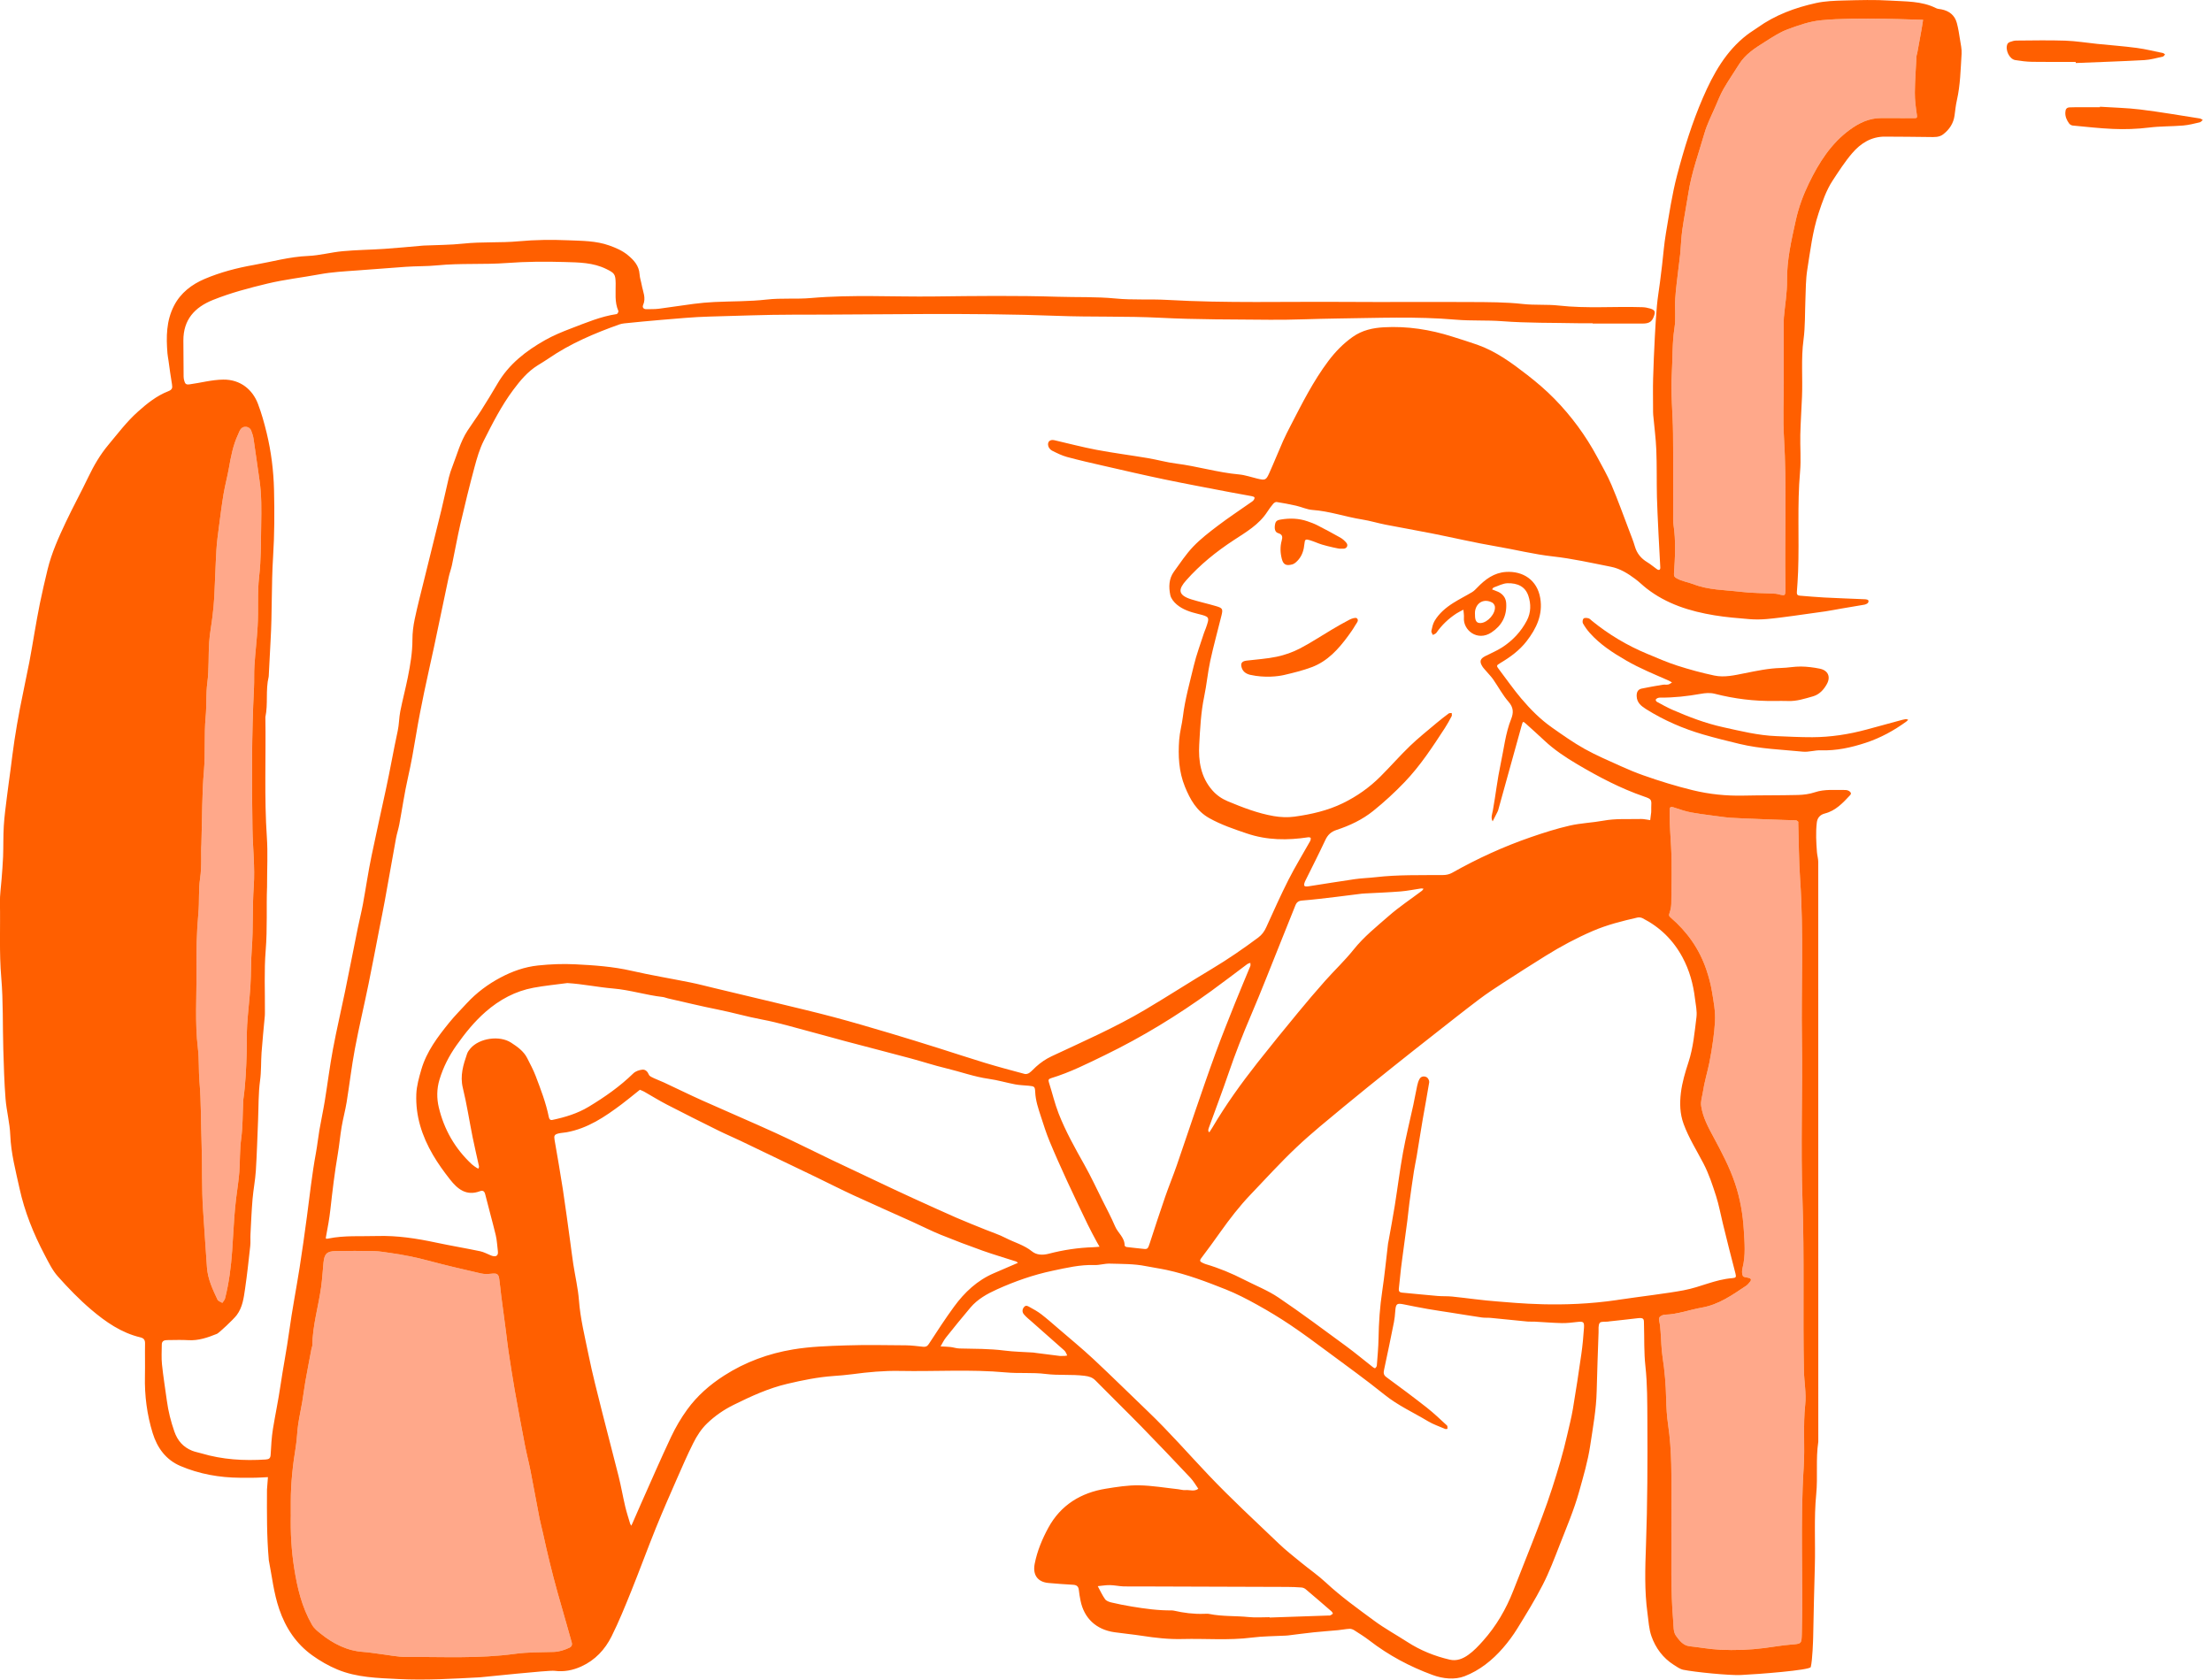
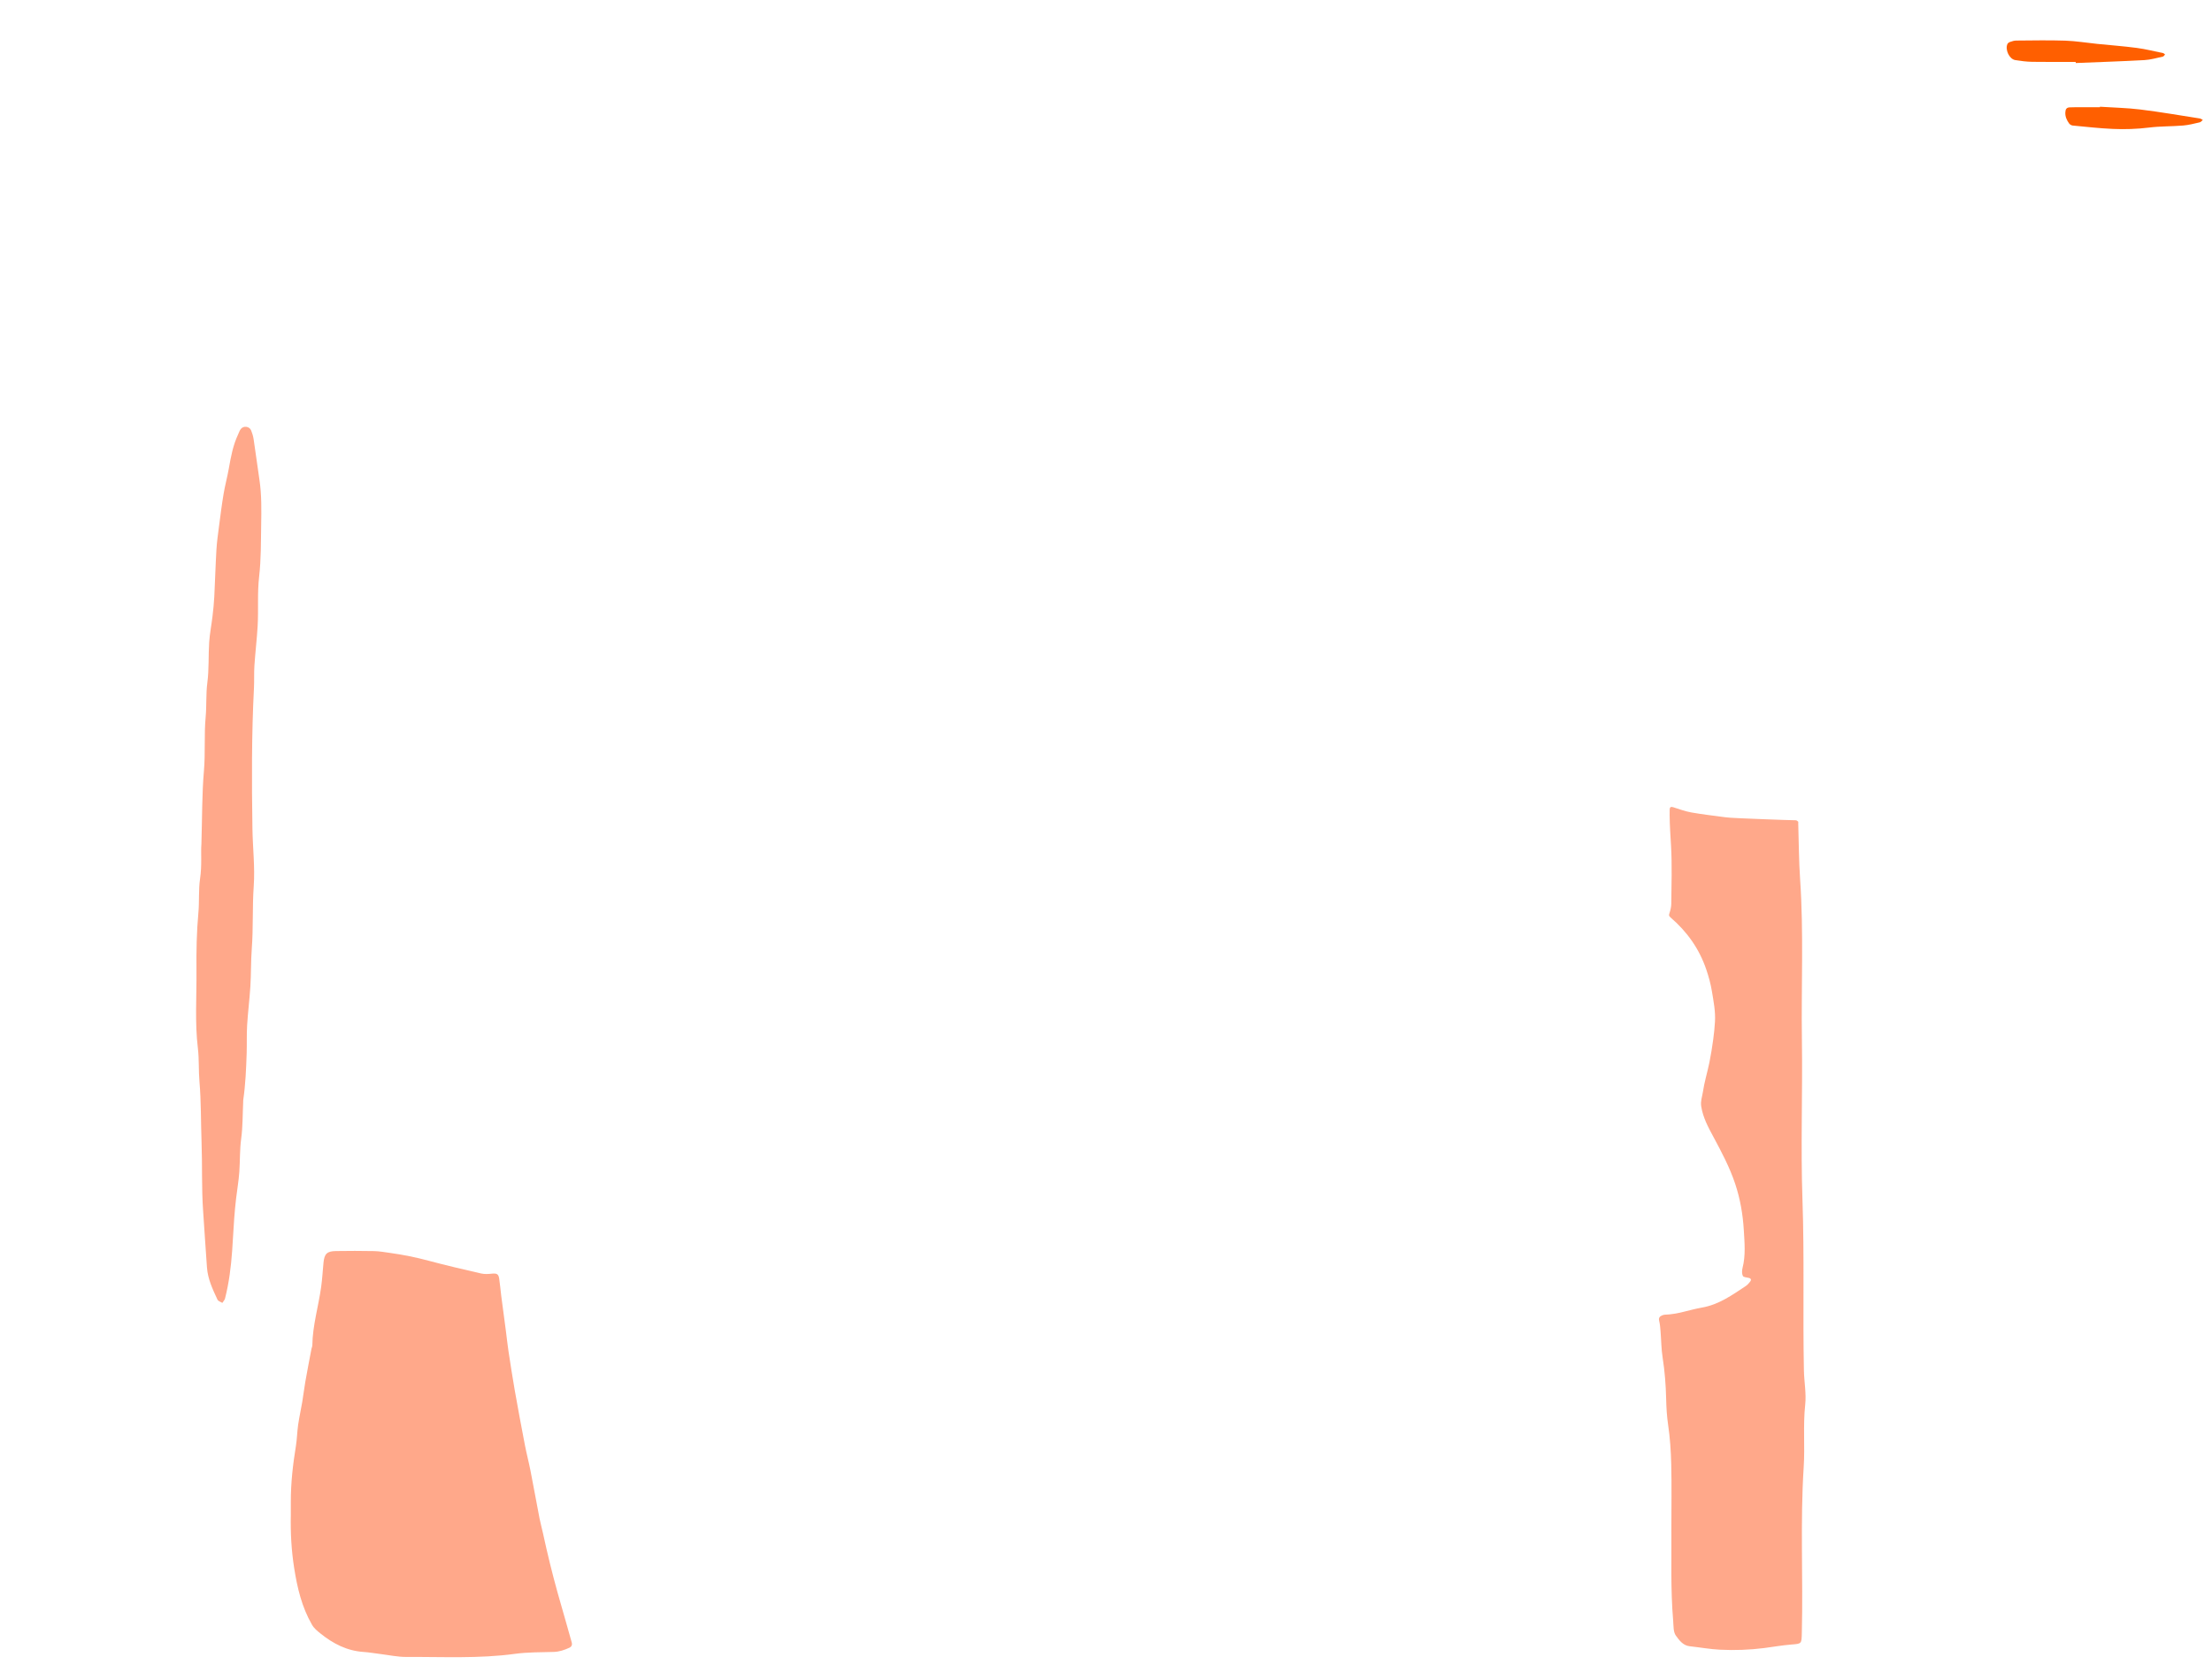
<svg xmlns="http://www.w3.org/2000/svg" height="180" viewBox="0 0 237 180" width="237">
  <g fill="none" fill-rule="evenodd">
    <g fill="#ffa88a">
      <path d="m21.578 90.457c-.074.851.072 2.269-.141 3.69-.18 1.201-.067 2.437-.181 3.664-.19 2.053-.225 4.127-.206 6.191.026 2.777-.182 5.558.152 8.334.142 1.178.065 2.375.169 3.569.186 2.151.144 4.322.224 6.483.091 2.452-.006 4.904.167 7.362.142 2.019.263 4.043.412 6.064.093 1.26.615 2.352 1.13 3.456.075.161.342.232.519.344.098-.157.244-.302.288-.472.429-1.683.642-3.398.764-5.127.082-1.156.137-2.314.22-3.47.051-.704.12-1.407.2-2.109.11-.954.281-1.904.347-2.86.083-1.188.039-2.378.2-3.57.172-1.272.149-2.57.212-3.856.005-.097-.003-.196.011-.291.239-1.658.31-3.33.364-5.001.032-1.004-.011-2.01.05-3.012.084-1.377.259-2.749.346-4.126.086-1.351.049-2.702.152-4.059.168-2.218.052-4.453.208-6.683.144-2.06-.107-4.132-.138-6.196-.075-5.012-.095-10.028.163-15.039.042-.808-.004-1.621.05-2.429.094-1.409.263-2.813.345-4.222.102-1.771-.046-3.543.161-5.323.211-1.82.185-3.67.217-5.508.028-1.612.054-3.227-.183-4.832-.216-1.459-.408-2.921-.628-4.38-.048-.314-.144-.627-.262-.923-.176-.441-.807-.535-1.104-.162-.137.172-.206.4-.301.604-.539 1.148-.766 2.379-.984 3.616-.161.915-.409 1.814-.563 2.729-.196 1.169-.344 2.345-.497 3.521-.107.826-.225 1.653-.273 2.484-.098 1.673-.142 3.35-.228 5.025-.036.705-.11 1.409-.193 2.11-.108.922-.292 1.838-.354 2.762-.097 1.446-.008 2.896-.199 4.348-.159 1.207-.066 2.438-.179 3.665-.178 1.924-.019 3.865-.187 5.805-.21 2.408-.179 4.838-.269 7.822" />
      <path d="m179.077 164.2c.025 2.764-.094 6.128.192 9.483.046.542.003 1.194.289 1.585.347.476.75 1.061 1.478 1.14 1.084.117 2.163.317 3.25.371 1.58.079 3.165.022 4.738-.178.955-.121 1.904-.295 2.862-.372 1.16-.092 1.138-.059 1.168-1.256.145-5.92-.182-11.844.2-17.763.144-2.222-.082-4.453.161-6.685.131-1.202-.113-2.441-.138-3.665-.126-6.083.059-12.165-.154-18.251-.2-5.728.021-11.469-.061-17.203-.081-5.725.201-11.455-.192-17.178-.137-1.994-.138-3.998-.201-5.998-.002-.065.021-.156-.013-.189-.069-.067-.169-.144-.255-.143-.582.005-6.609-.229-6.992-.271-.192-.021-.386-.029-.578-.055-1.207-.164-2.42-.299-3.619-.512-.661-.117-1.301-.358-1.945-.561-.259-.081-.364 0-.373.251-.006.194-.005.389-.004.583.006 1.128.092 2.252.154 3.377.113 2.035.041 4.08.023 6.122-.003.345-.087.7-.197 1.029-.072.216-.07.29.122.456 1.769 1.522 3.076 3.356 3.83 5.59.259.767.466 1.52.598 2.322.179 1.081.392 2.149.328 3.248-.038.64-.101 1.28-.189 1.915-.115.824-.241 1.648-.409 2.463-.22 1.066-.545 2.115-.703 3.189-.072.488-.261.953-.175 1.505.19 1.22.761 2.26 1.324 3.305.867 1.613 1.717 3.216 2.306 4.969.55 1.638.834 3.309.935 4.999.08 1.341.21 2.711-.137 4.055-.07.272-.08.62.037.855.073.147.438.148.671.217.209.062.241.212.125.364-.136.179-.288.364-.472.486-1.47.975-2.892 2.004-4.717 2.321-1.323.231-2.6.726-3.966.761-.094.003-.192.032-.28.069-.262.109-.413.257-.33.593.092.369.118.757.149 1.138.076.93.076 1.87.221 2.788.23 1.467.343 2.935.378 4.416.022.93.073 1.867.21 2.786.208 1.403.298 2.814.334 4.223.057 2.234.015 4.471.015 7.303" />
-       <path d="m191.12 40.898h-.008c0-2.041-.001-4.082.001-6.123 0-.259-.005-.519.018-.777.115-1.31.351-2.62.336-3.929-.025-2.216.471-4.342.94-6.47.302-1.371.79-2.701 1.413-3.981 1.072-2.201 2.355-4.236 4.357-5.705.993-.728 2.094-1.272 3.392-1.261 1.018.009 3.381.001 3.543.005.228.005.316-.024.272-.322-.118-.793-.229-1.597-.223-2.395.01-1.319.112-2.638.181-3.956.005-.094.056-.184.073-.279.162-.881.323-1.761.48-2.643.056-.312.1-.626.149-.938-.305.019-7.106-.336-10.925.047-1.282.128-2.447.55-3.612.982-.863.32-1.652.856-2.439 1.352-1.036.652-2.075 1.31-2.745 2.392-.542.875-1.134 1.72-1.646 2.612-.349.608-.608 1.268-.886 1.915-.405.941-.885 1.864-1.167 2.842-.611 2.126-1.382 4.211-1.724 6.412-.206 1.328-.468 2.648-.657 3.979-.117.826-.134 1.665-.213 2.496-.054.575-.144 1.145-.208 1.719-.118 1.05-.268 2.098-.332 3.152-.064 1.033.081 2.091-.078 3.104-.258 1.632-.189 3.276-.289 4.908-.128 2.118.108 4.254.132 6.384.031 2.883.008 5.766.012 8.649.001.389-.018.783.039 1.164.261 1.737.169 3.478.051 5.216-.021.298.059.39.268.512.564.332 1.217.408 1.81.639 1.623.634 3.342.611 5.025.813 1.244.15 2.508.138 3.763.208.189.011.375.077.563.117.44.092.487.057.509-.417.011-.226.006-.453.002-.68-.088-5.272.159-10.546-.158-15.819-.118-1.969-.019-3.951-.019-5.927" />
      <path d="m31.16 162.279c-.045 1.936.059 3.859.363 5.778.334 2.109.814 4.147 1.895 6.029.248.431.583.683.912.95 1.351 1.094 2.853 1.869 4.637 1.985.576.037 1.146.142 1.72.211.954.115 1.91.328 2.864.323 3.876-.022 7.758.196 11.625-.333 1.368-.187 2.766-.163 4.152-.205.6-.018 1.138-.204 1.669-.446.24-.109.331-.309.263-.558-.177-.651-.363-1.299-.548-1.947-.325-1.142-.66-2.281-.977-3.425-.584-2.101-1.099-4.22-1.56-6.352-.115-.533-.266-1.059-.37-1.593-.329-1.699-.633-3.402-.967-5.101-.179-.912-.418-1.812-.594-2.724-.377-1.952-.743-3.906-1.088-5.865-.25-1.419-.466-2.845-.683-4.269-.106-.697-.177-1.4-.268-2.099-.167-1.271-.341-2.54-.505-3.811-.078-.605-.123-1.215-.216-1.817-.077-.501-.262-.579-.796-.525-.375.038-.773.063-1.135-.021-1.877-.43-3.755-.865-5.615-1.364-1.368-.367-2.747-.646-4.147-.84-.572-.079-1.146-.184-1.721-.196-1.362-.028-2.725-.025-4.087-.004-.952.015-1.229.298-1.322 1.247-.084.864-.131 1.732-.25 2.591-.289 2.093-.918 4.134-.947 6.268-.002.124-.068.247-.092.373-.221 1.165-.448 2.328-.653 3.495-.128.725-.211 1.458-.333 2.185-.138.82-.323 1.633-.442 2.456-.11.763-.119 1.541-.243 2.301-.321 1.969-.545 3.945-.542 5.943.001.454 0 .908 0 1.361" />
    </g>
    <g fill="#ff5f00">
-       <path d="m158.036 65.9c-.005.639.182.895.624.863.747-.056 1.588-1.011 1.509-1.752-.017-.156-.145-.361-.281-.435-.864-.467-1.71-.03-1.849.936-.018.126-.003.258-.003.387zm-22.011 107.395c.001.013.001.025.002.037 2.097-.072 4.194-.143 6.291-.215.065-.002.139.017.192-.008.106-.049.217-.107.289-.192.022-.026-.057-.175-.122-.232-.923-.802-1.849-1.602-2.784-2.39-.117-.099-.29-.17-.442-.183-.505-.039-1.013-.059-1.521-.061-5.278-.02-10.557-.036-15.835-.052-.583-.002-1.167.019-1.748-.006-.479-.021-.956-.129-1.434-.136-.431-.007-.864.071-1.296.112.255.469.475.964.783 1.396.132.186.433.294.678.352.717.168 1.441.314 2.167.433 1.427.235 2.859.434 4.312.417.064-.001.13.006.193.021 1.066.247 2.144.383 3.242.346.194-.007.394-.023.582.015 1.393.282 2.815.187 4.219.331.737.076 1.489.014 2.234.014zm-6.461-51.948c.116-.18.224-.334.319-.496 1.443-2.453 3.102-4.759 4.859-6.992 1.417-1.801 2.869-3.576 4.326-5.345.943-1.146 1.905-2.277 2.89-3.387 1.01-1.138 2.126-2.187 3.073-3.372 1.103-1.382 2.47-2.469 3.779-3.615 1.113-.974 2.359-1.796 3.543-2.69.07-.053.113-.141.17-.213-.089-.012-.18-.045-.265-.032-.728.104-1.452.259-2.184.318-1.254.102-2.513.146-3.77.214-.129.007-.259.011-.387.026-.922.114-1.842.239-2.765.346-1.213.142-2.426.296-3.643.391-.391.03-.584.188-.714.513-.501 1.255-1.003 2.51-1.509 3.763-1.085 2.691-2.13 5.398-3.271 8.065-.862 2.015-1.66 4.048-2.369 6.121-.678 1.981-1.421 3.939-2.133 5.909-.032.089-.055.186-.057.28-.001.048.052.097.109.196zm-6.901 12.493c.294.003.348-.07.537-.654.534-1.651 1.075-3.3 1.641-4.939.388-1.125.844-2.226 1.235-3.35.656-1.884 1.277-3.781 1.927-5.667.734-2.132 1.46-4.267 2.237-6.383.665-1.812 1.384-3.603 2.1-5.395.526-1.317 1.088-2.62 1.624-3.933.04-.098.003-.228.002-.342-.113.046-.242.069-.337.14-1.293.961-2.567 1.946-3.872 2.89-3.591 2.6-7.365 4.909-11.352 6.847-1.88.914-3.756 1.863-5.769 2.474-.298.091-.339.192-.247.476.354 1.1.614 2.236 1.033 3.31.751 1.925 1.766 3.726 2.776 5.527.692 1.235 1.29 2.522 1.923 3.79.461.923.951 1.834 1.352 2.782.299.706 1.031 1.192 1.023 2.049-.001.056.127.154.203.164.573.073 1.148.129 1.962.216zm-101.085-43.383c-.075.851.071 2.269-.141 3.69-.18 1.201-.067 2.437-.18 3.664-.19 2.053-.226 4.127-.206 6.191.026 2.777-.182 5.558.152 8.334.142 1.178.065 2.375.168 3.569.186 2.151.144 4.322.224 6.483.091 2.452-.005 4.904.167 7.362.141 2.019.263 4.043.411 6.064.093 1.26.615 2.352 1.131 3.456.075.16.341.232.519.344.098-.157.244-.301.288-.472.428-1.683.641-3.398.764-5.127.082-1.156.137-2.314.22-3.47.05-.704.12-1.407.2-2.109.109-.954.28-1.904.347-2.86.083-1.188.039-2.378.2-3.57.172-1.272.149-2.57.212-3.856.005-.097-.003-.196.011-.291.239-1.658.31-3.329.364-5.001.032-1.004-.01-2.011.05-3.012.084-1.377.26-2.749.347-4.126.085-1.351.049-2.702.152-4.059.168-2.218.051-4.453.208-6.683.144-2.06-.106-4.132-.137-6.196-.075-5.012-.095-10.028.162-15.039.042-.808-.004-1.621.05-2.429.093-1.409.263-2.813.344-4.222.103-1.771-.046-3.543.161-5.323.211-1.82.184-3.67.216-5.507.028-1.612.055-3.227-.183-4.832-.216-1.459-.408-2.921-.628-4.38-.047-.314-.144-.627-.262-.923-.176-.441-.807-.535-1.104-.162-.137.172-.206.4-.302.604-.539 1.148-.765 2.379-.983 3.616-.161.915-.409 1.814-.563 2.729-.196 1.169-.344 2.346-.497 3.521-.107.826-.225 1.653-.273 2.484-.098 1.674-.141 3.35-.228 5.025-.036.705-.11 1.409-.193 2.11-.109.922-.292 1.838-.354 2.762-.097 1.446-.008 2.896-.199 4.348-.158 1.207-.065 2.438-.179 3.665-.178 1.924-.018 3.865-.187 5.805-.21 2.408-.179 4.838-.269 7.822zm39.205 14.886c-1.208.163-2.426.278-3.623.501-1.947.363-3.642 1.281-5.125 2.575-1.198 1.046-2.187 2.269-3.109 3.571-.816 1.152-1.434 2.365-1.839 3.703-.298.984-.302 2.008-.073 2.971.563 2.372 1.741 4.426 3.54 6.099.163.152.36.269.546.396.049.033.116.041.174.061.016-.087.061-.18.044-.26-.223-1.033-.471-2.062-.68-3.098-.354-1.76-.621-3.54-1.047-5.282-.322-1.313.046-2.479.455-3.665.071-.206.214-.398.358-.566.95-1.105 3.107-1.431 4.356-.621.674.437 1.347.908 1.727 1.659.317.629.655 1.254.905 1.91.547 1.442 1.105 2.884 1.41 4.406.046.23.152.355.391.304 1.359-.289 2.68-.686 3.881-1.41 1.714-1.033 3.344-2.173 4.784-3.578.233-.227.625-.36.959-.397.327-.036.567.197.71.546.069.168.336.273.532.367.349.168.717.294 1.069.458 1.373.641 2.732 1.312 4.115 1.932 2.62 1.175 5.266 2.297 7.878 3.491 2.021.924 4.005 1.93 6.011 2.888 2.185 1.043 4.376 2.073 6.566 3.106.699.33 1.4.656 2.104.975 1.553.705 3.102 1.417 4.664 2.101 1.031.451 2.08.858 3.122 1.282.716.292 1.461.529 2.145.883.939.488 1.98.75 2.837 1.444.47.381 1.103.434 1.808.249 1.55-.406 3.146-.643 4.758-.695.224-.007.447-.034.671-.053-.103-.18-.211-.356-.307-.539-.317-.6-.647-1.194-.941-1.805-.757-1.57-1.511-3.141-2.24-4.724-.645-1.402-1.277-2.811-1.867-4.236-.356-.859-.636-1.751-.924-2.637-.277-.855-.572-1.706-.613-2.623-.027-.602-.078-.624-.701-.687-.48-.049-.967-.055-1.439-.144-.945-.179-1.874-.459-2.824-.592-1.57-.22-3.053-.768-4.583-1.133-1.28-.305-2.533-.722-3.805-1.062-2.328-.624-4.663-1.223-6.992-1.841-1.213-.322-2.418-.671-3.632-.989-1.77-.464-3.527-1.004-5.322-1.339-1.583-.295-3.124-.749-4.699-1.062-1.792-.357-3.568-.793-5.351-1.197-.187-.042-.368-.128-.557-.149-1.789-.199-3.51-.759-5.319-.911-1.628-.137-3.24-.481-4.902-.583zm130.337-64.444h-.008c0-2.041-.001-4.082.001-6.123 0-.259-.005-.519.018-.777.115-1.31.351-2.62.336-3.928-.025-2.216.471-4.342.94-6.47.303-1.372.79-2.701 1.413-3.981 1.072-2.202 2.355-4.236 4.357-5.705.993-.729 2.094-1.272 3.392-1.262 1.018.009 3.381.002 3.543.005.228.005.316-.025.272-.322-.118-.793-.229-1.597-.223-2.396.01-1.319.113-2.637.181-3.955.005-.094.056-.185.073-.279.162-.881.323-1.761.48-2.643.056-.312.1-.626.149-.939-.305.02-7.106-.336-10.925.047-1.282.128-2.447.551-3.613.983-.862.32-1.652.856-2.439 1.352-1.036.651-2.075 1.31-2.745 2.391-.542.875-1.134 1.72-1.646 2.612-.349.608-.608 1.269-.886 1.915-.405.941-.885 1.864-1.167 2.842-.611 2.126-1.382 4.212-1.724 6.412-.206 1.328-.468 2.649-.657 3.979-.117.826-.134 1.665-.213 2.496-.055.574-.144 1.145-.208 1.718-.118 1.05-.268 2.098-.332 3.152-.064 1.033.081 2.091-.078 3.104-.258 1.632-.19 3.276-.289 4.908-.128 2.117.108 4.254.132 6.384.031 2.882.008 5.766.012 8.649.001.389-.018.783.039 1.164.261 1.738.169 3.479.051 5.216-.021.299.059.39.268.512.564.333 1.217.408 1.81.639 1.623.634 3.342.611 5.025.813 1.244.15 2.508.138 3.763.208.189.011.375.078.563.117.44.093.487.057.509-.416.011-.227.006-.454.002-.68-.088-5.272.159-10.546-.158-15.819-.118-1.969-.019-3.951-.019-5.927zm-122.559 75.878c-.101.081-.2.162-.301.241-.555.441-1.1.894-1.667 1.319-1.787 1.341-3.627 2.585-5.889 2.995-.284.051-.579.057-.859.125-.443.107-.504.245-.427.691.303 1.768.619 3.535.89 5.308.286 1.869.529 3.745.79 5.619.11.795.204 1.592.326 2.385.2 1.298.509 2.587.608 3.892.15 1.965.628 3.863 1.015 5.778.427 2.106.971 4.189 1.492 6.274.568 2.274 1.18 4.536 1.746 6.811.263 1.058.448 2.135.698 3.197.146.624.347 1.234.528 1.849.024.082.083.153.125.23.042-.085.086-.168.124-.255.31-.707.614-1.418.929-2.123 1.066-2.387 2.102-4.788 3.218-7.151.48-1.016 1.059-2.004 1.719-2.914 1.069-1.473 2.413-2.654 3.966-3.649 2.272-1.456 4.745-2.356 7.362-2.794 1.869-.313 3.788-.373 5.689-.435 2.139-.07 4.281-.027 6.422-.009.609.006 1.219.09 1.827.153.283.03.454-.033.628-.301.88-1.351 1.757-2.705 2.709-4.006 1.119-1.53 2.478-2.807 4.255-3.57.801-.344 1.601-.691 2.402-1.036.058-.025.118-.047.177-.07-.064-.052-.12-.128-.193-.152-1.193-.387-2.399-.736-3.58-1.156-1.515-.539-3.02-1.11-4.51-1.715-1.012-.412-1.988-.913-2.984-1.363-2.114-.956-4.24-1.888-6.346-2.86-1.376-.635-2.725-1.327-4.09-1.985-2.672-1.288-5.346-2.574-8.022-3.854-.784-.375-1.587-.712-2.366-1.098-1.848-.916-3.694-1.838-5.525-2.786-.828-.427-1.62-.923-2.431-1.383-.137-.077-.289-.129-.453-.201zm-37.401 45.503c-.045 1.936.059 3.859.363 5.778.334 2.109.814 4.147 1.895 6.029.248.431.583.683.913.95 1.35 1.094 2.853 1.869 4.636 1.984.576.037 1.147.142 1.72.211.955.115 1.91.328 2.864.323 3.876-.022 7.758.196 11.625-.333 1.368-.188 2.766-.164 4.152-.205.6-.018 1.138-.204 1.669-.446.24-.109.331-.309.263-.558-.176-.651-.363-1.299-.548-1.947-.325-1.142-.66-2.281-.977-3.425-.584-2.101-1.099-4.22-1.56-6.352-.115-.533-.267-1.059-.37-1.593-.329-1.699-.634-3.402-.967-5.101-.179-.912-.418-1.812-.594-2.724-.377-1.952-.743-3.907-1.088-5.865-.25-1.419-.466-2.845-.683-4.269-.106-.697-.176-1.4-.268-2.099-.167-1.271-.341-2.54-.505-3.811-.078-.605-.123-1.215-.216-1.817-.077-.501-.262-.579-.796-.525-.375.038-.773.062-1.135-.021-1.877-.431-3.755-.865-5.615-1.364-1.368-.367-2.747-.646-4.147-.84-.572-.079-1.147-.184-1.722-.196-1.362-.029-2.725-.025-4.087-.004-.952.015-1.229.298-1.322 1.247-.085.864-.131 1.732-.25 2.591-.289 2.093-.918 4.134-.947 6.268-.002.124-.068.247-.092.373-.22 1.165-.447 2.328-.653 3.495-.128.725-.211 1.458-.334 2.185-.138.82-.323 1.633-.442 2.456-.11.763-.119 1.541-.243 2.301-.321 1.969-.545 3.945-.542 5.943.001.454 0 .908 0 1.361zm147.917 1.921c.025 2.764-.094 6.128.192 9.483.046.541.003 1.193.289 1.585.347.476.75 1.061 1.478 1.14 1.084.118 2.163.317 3.25.371 1.58.079 3.165.022 4.738-.178.955-.121 1.904-.295 2.862-.371 1.16-.093 1.138-.059 1.168-1.257.145-5.92-.182-11.844.2-17.762.144-2.222-.082-4.453.161-6.685.131-1.202-.113-2.442-.138-3.666-.126-6.083.059-12.165-.154-18.251-.2-5.728.021-11.469-.061-17.203-.081-5.726.201-11.455-.192-17.178-.137-1.995-.138-3.998-.201-5.998-.002-.065.021-.156-.013-.189-.069-.066-.169-.144-.255-.143-.582.005-6.609-.229-6.992-.271-.192-.021-.386-.029-.578-.055-1.207-.164-2.42-.3-3.619-.512-.661-.117-1.301-.358-1.945-.561-.259-.082-.364 0-.373.25-.006.194-.005.389-.004.583.006 1.128.092 2.252.154 3.377.113 2.035.041 4.081.023 6.122-.003.344-.087.7-.197 1.028-.072.216-.07.29.122.456 1.769 1.522 3.076 3.356 3.83 5.59.259.767.466 1.52.598 2.322.179 1.081.392 2.149.328 3.248-.038.64-.101 1.28-.189 1.915-.115.824-.241 1.648-.409 2.463-.22 1.067-.545 2.115-.703 3.19-.072.488-.26.953-.175 1.505.19 1.22.761 2.259 1.324 3.305.867 1.612 1.717 3.215 2.306 4.969.55 1.638.834 3.309.935 4.999.08 1.34.21 2.711-.137 4.055-.07.271-.08.62.037.855.073.147.438.147.671.217.209.062.241.212.126.364-.137.179-.288.363-.472.486-1.47.975-2.892 2.003-4.717 2.321-1.323.231-2.6.726-3.966.761-.094.002-.192.032-.28.068-.262.109-.413.257-.33.594.092.369.118.757.149 1.138.076.93.076 1.87.22 2.788.23 1.466.343 2.935.378 4.416.022.931.073 1.867.21 2.787.208 1.402.298 2.814.334 4.223.057 2.234.015 4.471.015 7.303zm-65.53-18.9c.257 0 .387.006.516-.002.094-.006.187-.028.28-.043-.048-.107-.088-.219-.146-.32-.047-.083-.103-.169-.174-.232-1.158-1.027-2.319-2.049-3.477-3.075-.29-.256-.601-.496-.845-.791-.196-.236-.195-.54.033-.794.215-.239.437-.059.615.037.424.227.847.467 1.227.76.614.474 1.197.988 1.785 1.495 1.271 1.096 2.571 2.161 3.797 3.305 1.982 1.85 3.908 3.76 5.866 5.635 2.265 2.169 4.322 4.533 6.478 6.803 2.406 2.534 4.983 4.907 7.509 7.326.743.712 1.557 1.35 2.354 2.003.896.735 1.858 1.397 2.703 2.184 1.609 1.499 3.392 2.773 5.152 4.072 1.138.84 2.389 1.525 3.581 2.294 1.396.899 2.903 1.509 4.521 1.885.776.181 1.419-.109 1.982-.503.598-.418 1.113-.974 1.603-1.524 1.41-1.581 2.458-3.388 3.229-5.359.645-1.649 1.307-3.29 1.949-4.94.781-2.008 1.565-4.013 2.225-6.069.6-1.87 1.168-3.741 1.599-5.655.211-.938.457-1.871.616-2.819.33-1.961.627-3.929.908-5.897.132-.924.217-1.856.28-2.786.044-.648-.068-.707-.73-.633-.544.061-1.092.134-1.637.122-.968-.021-1.934-.104-2.901-.155-.259-.014-.52.013-.778-.011-1.312-.125-2.623-.265-3.935-.391-.322-.031-.651.001-.97-.046-1.109-.162-2.215-.347-3.322-.521-.825-.13-1.652-.246-2.475-.391-.851-.149-1.699-.317-2.546-.489-.766-.156-.868-.074-.929.747-.029.385-.062.774-.138 1.152-.34 1.697-.687 3.393-1.054 5.085-.074.34-.081.574.244.812 1.456 1.067 2.905 2.144 4.325 3.259.761.597 1.461 1.272 2.175 1.928.067.061.03.234.042.355-.083.004-.179.036-.248.006-.623-.268-1.277-.487-1.853-.834-1.547-.93-3.198-1.673-4.626-2.822-1.981-1.595-4.049-3.084-6.093-4.6-1.321-.98-2.642-1.963-4.006-2.88-1.149-.773-2.338-1.492-3.55-2.163-1.099-.609-2.223-1.195-3.389-1.657-2.061-.819-4.132-1.607-6.318-2.079-.743-.16-1.504-.264-2.245-.413-1.254-.253-2.569-.227-3.859-.265-.543-.016-1.091.171-1.633.152-1.536-.054-3.004.299-4.489.612-2.061.435-4.032 1.128-5.941 1.989-1.058.477-2.091 1.049-2.86 1.959-.892 1.055-1.763 2.128-2.624 3.21-.228.287-.385.631-.575.95.354.019.709.023 1.06.063.319.035.634.151.953.158 1.615.038 3.23.017 4.84.224 1.019.131 2.054.143 3.082.211.097.007.191.03.288.042.892.113 1.785.226 2.552.323zm59.752-6.003c2.613-.387 5.294-.693 7.086-1.032 1.891-.358 3.311-1.15 5.24-1.306.34-.028.424-.097.323-.471-.48-1.799-.918-3.61-1.366-5.418-.239-.966-.412-1.952-.715-2.897-.382-1.193-.771-2.379-1.359-3.509-.726-1.396-1.573-2.728-2.121-4.227-.409-1.118-.424-2.234-.291-3.339.134-1.107.462-2.203.811-3.269.516-1.575.655-3.21.857-4.832.081-.654-.083-1.342-.162-2.011-.185-1.545-.592-3.021-1.336-4.405-.995-1.85-2.422-3.24-4.284-4.191-.153-.078-.372-.106-.54-.068-1.63.372-3.254.776-4.793 1.441-1.752.757-3.433 1.655-5.052 2.665-1.506.939-3.004 1.892-4.493 2.859-.893.579-1.787 1.164-2.635 1.805-1.622 1.226-3.214 2.49-4.814 3.746-1.472 1.155-2.943 2.312-4.404 3.482-1.762 1.412-3.528 2.82-5.264 4.262-1.714 1.424-3.454 2.825-5.071 4.354-1.715 1.621-3.307 3.374-4.938 5.084-1.181 1.24-2.224 2.594-3.216 3.989-.673.947-1.352 1.89-2.058 2.814-.212.278-.107.381.13.492.117.055.235.112.358.149 1.426.421 2.793.988 4.114 1.667 1.23.632 2.541 1.144 3.679 1.913 2.456 1.66 4.833 3.438 7.225 5.193.987.724 1.926 1.512 2.891 2.267.071.056.214.133.242.108.083-.072.168-.188.175-.293.072-.963.166-1.926.182-2.891.029-1.709.144-3.406.4-5.099.254-1.682.414-3.377.618-5.065.015-.127.051-.252.073-.378.218-1.229.452-2.456.649-3.689.304-1.902.539-3.816.885-5.71.31-1.701.734-3.381 1.099-5.071.149-.691.267-1.387.418-2.077.054-.248.128-.505.253-.723.174-.305.508-.323.767-.183.149.08.294.37.268.538-.209 1.328-.468 2.648-.695 3.974-.227 1.326-.431 2.657-.652 3.984-.09.537-.213 1.069-.295 1.607-.169 1.109-.327 2.22-.477 3.332-.086.636-.139 1.276-.222 1.912-.182 1.398-.374 2.795-.561 4.192-.043.318-.088.636-.123.955-.081.734-.163 1.468-.233 2.203-.021.222.083.359.327.382 1.279.117 2.557.251 3.837.36.516.044 1.039.01 1.554.063 1.627.167 3.248.411 4.878.528 1.804.129 6.869.721 12.831-.162zm-144.69-44.165c-.078 1.958.048 4.346-.145 6.74-.174 2.158-.065 4.338-.081 6.509-.001.162.003.325-.011.486-.116 1.31-.256 2.619-.349 3.931-.07.994-.021 1.986-.158 2.988-.191 1.399-.154 2.83-.214 4.248-.076 1.805-.125 3.612-.239 5.416-.065 1.021-.268 2.032-.354 3.052-.105 1.252-.157 2.508-.222 3.762-.022.42.02.846-.026 1.263-.168 1.528-.33 3.059-.554 4.58-.144.98-.264 1.98-.896 2.821-.346.46-1.905 1.918-2.112 2.001-.99.398-1.983.749-3.084.679-.743-.047-1.491-.008-2.237-.008-.325.001-.591.089-.593.476-.005.712-.053 1.431.021 2.136.136 1.305.349 2.603.525 3.904.152 1.119.425 2.2.797 3.272.346.996.945 1.673 1.893 2.062.323.133.677.19 1.014.291 2.254.671 4.557.807 6.89.655.364-.024.501-.138.523-.512.054-.931.1-1.869.25-2.788.248-1.518.568-3.022.792-4.548.288-1.963.676-3.913.946-5.883.313-2.283.757-4.548 1.115-6.826.283-1.806.537-3.617.778-5.43.305-2.289.55-4.584.97-6.857.151-.819.235-1.65.376-2.471.18-1.043.407-2.077.577-3.12.3-1.838.527-3.688.869-5.518.387-2.079.875-4.139 1.301-6.21.466-2.265.907-4.536 1.366-6.802.172-.848.388-1.687.546-2.537.321-1.736.569-3.487.932-5.214.495-2.353 1.008-4.703 1.522-7.051.459-2.098.818-4.215 1.276-6.313.15-.687.138-1.409.275-2.1.243-1.227.569-2.437.813-3.664.263-1.323.489-2.65.488-4.012-.001-.735.093-1.483.245-2.203.299-1.412.665-2.811 1.01-4.214.614-2.493 1.24-4.983 1.847-7.477.281-1.154.52-2.317.798-3.471.098-.406.234-.805.386-1.195.504-1.288.848-2.646 1.61-3.823.472-.729.991-1.428 1.456-2.16.606-.953 1.196-1.917 1.764-2.892 1.213-2.08 3.041-3.496 5.084-4.652.892-.505 1.854-.901 2.815-1.266 1.592-.604 3.166-1.281 4.873-1.532.078-.012.211-.255.178-.329-.426-.962-.275-1.975-.292-2.971-.017-.994-.134-1.097-1.001-1.527-1.414-.702-2.95-.706-4.444-.75-2.064-.061-4.132-.051-6.207.105-2.478.186-4.98.004-7.467.252-1.12.112-2.251.074-3.381.157-1.733.126-3.465.262-5.198.388-1.35.098-2.693.167-4.03.415-1.86.344-3.742.551-5.587.994-1.972.474-3.925.99-5.813 1.745-1.986.794-3.195 2.125-3.188 4.358.004 1.295.011 2.59.025 3.885.002.158.035.321.084.472.081.253.158.39.538.339 1.208-.161 2.386-.496 3.624-.511 1.864-.023 3.147 1.099 3.712 2.577.391 1.023.681 2.07.94 3.136.487 2.008.74 4.054.789 6.097.057 2.385.052 4.775-.1 7.17-.19 2.994-.092 6.008-.27 9.01-.074 1.253-.13 2.506-.195 3.759-.002.032-.001.066-.009.097-.347 1.42-.048 2.893-.352 4.317.068 4.301-.131 8.605.16 12.906.111 1.645.018 3.304.018 5.388zm142.04-60.494c-.519 0-1.038.009-1.557-.002-2.717-.057-5.443-.01-8.149-.218-1.652-.126-3.3-.02-4.939-.162-4.241-.368-8.487-.179-12.727-.127-2.392.029-4.789.158-7.185.135-3.919-.037-7.844-.013-11.756-.213-3.693-.189-7.386-.066-11.073-.207-9.433-.361-18.869-.118-28.302-.126-2.972-.003-5.953.131-8.93.203-1.735.042-3.467.219-5.199.357-1.312.105-2.621.241-3.931.371-.191.019-.386.059-.566.123-2.651.948-5.233 2.038-7.568 3.644-.372.256-.762.486-1.145.725-1.089.677-1.881 1.628-2.641 2.65-1.261 1.696-2.208 3.565-3.151 5.434-.445.882-.728 1.859-.986 2.819-.541 2.015-1.04 4.043-1.511 6.076-.34 1.47-.6 2.957-.911 4.434-.092.439-.258.863-.351 1.302-.527 2.479-1.036 4.962-1.563 7.441-.346 1.63-.728 3.253-1.064 4.885-.31 1.505-.611 3.013-.861 4.53-.256 1.549-.528 3.091-.876 4.624-.375 1.653-.613 3.337-.925 5.004-.094.503-.262.993-.354 1.495-.409 2.238-.799 4.479-1.205 6.717-.172.947-.368 1.889-.552 2.834-.394 2.017-.771 4.037-1.184 6.051-.476 2.323-1.028 4.633-1.465 6.964-.355 1.892-.575 3.81-.884 5.711-.144.883-.385 1.75-.534 2.633-.166.98-.25 1.974-.418 2.955-.335 1.961-.57 3.935-.789 5.912-.106.954-.278 1.901-.457 2.845-.052.272-.065.321.238.26 1.726-.351 3.478-.217 5.222-.27 2.144-.065 4.234.259 6.319.704 1.568.335 3.152.597 4.722.926.401.084.774.296 1.16.451.408.165.822.143.743-.455-.075-.574-.095-1.16-.229-1.72-.353-1.467-.768-2.918-1.13-4.382-.086-.349-.27-.435-.553-.329-1.461.547-2.397-.209-3.224-1.265-.655-.837-1.275-1.69-1.816-2.615-1.185-2.027-1.879-4.177-1.787-6.522.034-.882.287-1.77.536-2.627.559-1.93 1.752-3.505 2.992-5.036.589-.726 1.252-1.393 1.888-2.081 1.041-1.126 2.27-2.038 3.607-2.747 1.247-.661 2.571-1.141 4.029-1.294 1.327-.139 2.649-.191 3.966-.125 2.02.1 4.038.239 6.028.694 2.098.48 4.226.83 6.337 1.256.849.171 1.689.395 2.532.596 2.28.544 4.561 1.084 6.839 1.635 1.998.484 4.001.953 5.987 1.482 1.99.53 3.965 1.114 5.94 1.699 1.757.521 3.507 1.069 5.256 1.617 1.659.52 3.307 1.074 4.971 1.577 1.416.428 2.846.812 4.276 1.193.15.04.373-.024.504-.119.258-.188.47-.438.709-.653.505-.453 1.044-.827 1.675-1.123 3.389-1.589 6.824-3.092 10.048-5.006 2.386-1.417 4.719-2.924 7.1-4.348 1.721-1.029 3.367-2.161 4.974-3.357.419-.312.666-.666.87-1.113.779-1.704 1.537-3.42 2.384-5.09.715-1.408 1.545-2.758 2.317-4.137.055-.098.077-.23.066-.341-.004-.035-.17-.089-.253-.076-2.226.341-4.424.33-6.587-.405-1.375-.466-2.742-.924-4.022-1.639-1.372-.766-2.061-2.011-2.616-3.371-.662-1.62-.742-3.328-.615-5.043.061-.827.297-1.64.396-2.465.224-1.857.736-3.65 1.167-5.459.282-1.185.719-2.334 1.09-3.498.059-.184.146-.359.209-.541.414-1.195.408-1.204-.846-1.513-.822-.201-1.631-.456-2.281-1.01-.303-.258-.611-.635-.688-1.006-.179-.863-.163-1.754.393-2.516.666-.912 1.289-1.872 2.065-2.683.799-.834 1.732-1.549 2.656-2.25 1.103-.836 2.261-1.601 3.394-2.398.132-.093.279-.174.386-.29.077-.083.16-.24.129-.321-.03-.078-.199-.124-.315-.146-.756-.144-1.515-.269-2.27-.415-2.362-.455-4.729-.892-7.083-1.382-2.169-.452-4.327-.956-6.487-1.449-1.316-.3-2.633-.598-3.934-.951-.554-.15-1.082-.416-1.599-.675-.176-.088-.353-.297-.404-.485-.128-.466.177-.744.65-.635 1.501.344 2.992.743 4.505 1.028 1.829.345 3.678.582 5.515.892 1.011.17 2.005.454 3.021.582 2.264.285 4.458.959 6.737 1.165.663.06 1.31.294 1.964.448.839.196.934.177 1.278-.584.514-1.14.977-2.303 1.482-3.447.247-.559.529-1.103.809-1.647 1.228-2.38 2.431-4.778 4.046-6.928.735-.977 1.578-1.851 2.599-2.575 1.032-.731 2.176-.971 3.359-1.036 2.5-.137 4.945.244 7.33 1.004.888.283 1.78.555 2.659.864 2.011.707 3.705 1.954 5.362 3.24 1.018.79 2.009 1.635 2.91 2.556 1.814 1.853 3.344 3.93 4.574 6.219.534.995 1.102 1.979 1.542 3.016.691 1.63 1.289 3.3 1.92 4.956.207.541.424 1.081.585 1.636.219.756.673 1.294 1.34 1.694.358.215.675.498 1.02.738.231.16.379.065.361-.198-.06-.931-.324-6.048-.359-7.532-.039-1.685.001-3.372-.067-5.054-.05-1.252-.221-2.498-.332-3.748-.02-.225-.014-.453-.015-.68-.002-1.069-.024-2.14.005-3.209.039-1.482.108-2.964.183-4.446.057-1.127.125-2.254.226-3.378.075-.828.215-1.649.322-2.474.078-.604.153-1.208.224-1.813.136-1.148.22-2.304.413-3.442.353-2.083.659-4.174 1.197-6.226.744-2.836 1.609-5.636 2.772-8.321 1.107-2.555 2.454-4.994 4.738-6.747.357-.274.748-.502 1.115-.764 1.892-1.356 4.033-2.144 6.276-2.636.968-.212 1.984-.246 2.981-.272 1.653-.042 3.314-.093 4.961.012 1.658.106 3.367.03 4.922.817.165.083.372.084.56.121.831.165 1.424.625 1.649 1.452.159.584.249 1.187.343 1.786.08.507.2 1.025.169 1.53-.104 1.664-.133 3.337-.505 4.976-.121.532-.176 1.08-.248 1.623-.113.851-.553 1.506-1.214 2.021-.434.338-.955.301-1.473.292-1.588-.026-3.176-.031-4.765-.041-1.47-.01-2.609.717-3.511 1.767-.774.901-1.423 1.915-2.08 2.91-.716 1.086-1.125 2.316-1.53 3.542-.647 1.96-.881 4-1.205 6.026-.17 1.064-.157 2.121-.201 3.183-.06 1.451-.013 2.916-.205 4.348-.273 2.038-.075 4.071-.161 6.103-.057 1.353-.148 2.705-.181 4.059-.031 1.328.09 2.666-.027 3.985-.314 3.556-.076 7.118-.209 10.674-.028.74-.079 1.479-.134 2.217-.019.247.08.358.315.376.867.066 1.733.15 2.601.195 1.451.075 2.903.125 4.356.187.096.005.196.015.285.047.053.019.126.088.124.131-.004.084-.031.195-.091.242-.097.077-.223.14-.345.161-.822.146-1.646.277-2.468.417-.568.097-1.133.213-1.703.298-1.144.169-2.29.329-3.436.482-.954.126-1.909.262-2.867.344-.611.053-1.235.062-1.846.011-1.249-.104-2.502-.205-3.738-.408-2.635-.431-5.147-1.212-7.295-2.888-.406-.317-.773-.685-1.185-.994-.794-.595-1.641-1.128-2.623-1.322-2.075-.411-4.149-.879-6.247-1.112-2.024-.225-3.986-.723-5.981-1.062-2.342-.398-4.657-.944-6.988-1.407-1.639-.326-3.287-.608-4.927-.93-.848-.166-1.68-.424-2.533-.559-1.777-.281-3.487-.893-5.298-1.019-.596-.041-1.173-.322-1.767-.457-.689-.157-1.385-.285-2.083-.396-.111-.018-.281.094-.366.194-.228.271-.439.558-.631.856-.889 1.379-2.276 2.174-3.594 3.038-1.876 1.23-3.604 2.619-5.096 4.304-.8.903-1 1.568.584 2.052.859.263 1.739.457 2.601.711.719.211.767.307.591 1.021-.399 1.621-.848 3.231-1.201 4.86-.271 1.254-.382 2.541-.645 3.797-.358 1.708-.438 3.448-.535 5.171-.098 1.74.161 3.48 1.409 4.896.463.526 1.021.907 1.642 1.166 1.603.667 3.227 1.299 4.945 1.594.724.124 1.496.156 2.222.056 1.787-.247 3.547-.647 5.184-1.446 1.492-.728 2.837-1.678 4.01-2.85 1.076-1.073 2.076-2.223 3.17-3.277.905-.871 1.895-1.655 2.856-2.468.418-.353.853-.687 1.292-1.014.077-.057.214-.035.322-.05.001.115.042.251-.006.341-.226.428-.457.855-.721 1.26-1.321 2.027-2.633 4.044-4.329 5.813-1.058 1.103-2.167 2.121-3.347 3.072-1.169.942-2.517 1.578-3.931 2.042-.617.201-.957.546-1.22 1.11-.651 1.399-1.356 2.774-2.04 4.159-.043.087-.094.171-.129.261-.185.482-.103.587.413.508 1.649-.253 3.295-.528 4.946-.765.732-.105 1.476-.121 2.212-.207 2.418-.281 4.846-.207 7.272-.232.308-.004.649-.084.916-.234 2.707-1.529 5.524-2.818 8.462-3.831 1.365-.471 2.749-.911 4.155-1.233 1.184-.271 2.419-.309 3.618-.529 1.254-.231 2.511-.151 3.768-.174.162-.003.326-.013.486.005.249.027.495.076.743.115.037-.282.08-.563.107-.845.015-.161-.003-.324.004-.486.041-.889.052-.917-.774-1.202-2.515-.868-4.855-2.1-7.134-3.446-1.271-.751-2.507-1.571-3.59-2.595-.633-.598-1.287-1.176-1.932-1.761-.292-.265-.329-.254-.424.089-.85 3.068-1.701 6.135-2.553 9.202-.017.062-.05.12-.079.178-.169.332-.338.663-.507.995-.219-.396-.048-.767.024-1.167.301-1.671.485-3.366.842-5.024.344-1.595.506-3.237 1.115-4.77.27-.68.264-1.236-.277-1.853-.633-.721-1.09-1.596-1.642-2.391-.201-.29-.454-.544-.682-.815-.166-.197-.357-.378-.49-.595-.32-.519-.228-.81.316-1.09.601-.31 1.237-.567 1.802-.932 1.131-.73 2.038-1.691 2.664-2.893.444-.851.444-1.777.155-2.639-.335-.997-1.155-1.371-2.235-1.347-.493.011-.981.282-1.466.45-.078.027-.127.137-.19.207.085.033.17.065.254.101.207.09.43.154.614.278.393.264.621.617.65 1.125.076 1.355-.477 2.381-1.583 3.113-1.499.994-3.049-.244-2.948-1.582.021-.283-.036-.571-.057-.857-.249.134-.509.251-.745.405-.848.553-1.57 1.237-2.15 2.073-.076.111-.25.154-.378.229-.057-.142-.185-.3-.158-.424.079-.37.157-.763.346-1.082.486-.819 1.208-1.425 2.004-1.927.653-.412 1.349-.758 2.012-1.155.211-.126.39-.314.563-.494.846-.883 1.8-1.59 3.067-1.671 1.835-.117 3.348.868 3.674 2.801.299 1.768-.403 3.256-1.464 4.624-.766.988-1.746 1.7-2.806 2.331-.462.275-.443.297-.123.719.781 1.027 1.517 2.093 2.349 3.077.982 1.161 2.057 2.248 3.309 3.126 1.135.796 2.27 1.604 3.477 2.278 1.262.705 2.603 1.272 3.923 1.87.787.357 1.587.688 2.401.975 1.725.61 3.469 1.147 5.254 1.583 1.807.441 3.611.624 5.46.582 1.945-.044 3.891-.018 5.836-.067.604-.015 1.23-.097 1.8-.288 1.08-.363 2.176-.223 3.269-.246.124-.003.262.03.369.09.179.1.332.265.146.464-.77.828-1.551 1.668-2.695 1.96-.56.143-.819.5-.875.988-.121 1.051-.064 2.108.017 3.161.027.35.138.697.138 1.046.007 20.711.006 41.422.006 62.133-.283 1.863-.04 3.753-.222 5.609-.254 2.589-.076 5.173-.15 7.757-.073 2.522-.126 5.045-.177 7.567-.007.32-.073 2.473-.258 3.207-.085.339-5.616.769-7.487.855-1.268.058-4.941-.313-6.17-.561-.36-.073-.693-.321-1.016-.525-1.162-.737-1.949-1.807-2.396-3.07-.274-.775-.311-1.637-.425-2.464-.332-2.414-.248-4.846-.161-7.264.161-4.466.174-8.93.149-13.396-.011-1.937.002-3.886-.209-5.805-.164-1.49-.108-2.968-.153-4.451-.016-.535.073-.79-.68-.697-1.019.126-2.041.229-3.061.342-.032.004-.063.014-.096.018-.314.038-.78-.034-.905.14-.176.244-.113.669-.126 1.017-.073 2.098-.152 4.197-.201 6.296-.046 1.966-.403 3.886-.692 5.824-.254 1.701-.741 3.328-1.194 4.958-.541 1.944-1.345 3.818-2.08 5.705-.559 1.435-1.106 2.884-1.806 4.252-.822 1.608-1.777 3.149-2.724 4.688-.455.739-.979 1.446-1.548 2.101-1.136 1.31-2.505 2.402-4.105 3.019-1.062.409-2.307.281-3.431-.131-2.438-.893-4.704-2.103-6.765-3.691-.511-.394-1.061-.738-1.605-1.086-.15-.096-.347-.179-.518-.171-.414.019-.825.107-1.239.147-.866.082-1.734.137-2.598.228-.924.097-1.844.224-2.766.336-.097.012-.194.016-.291.021-1.189.064-2.389.055-3.567.207-2.488.321-4.98.091-7.469.157-1.45.039-2.887-.125-4.32-.347-.981-.152-1.972-.241-2.956-.383-1.958-.281-3.25-1.505-3.627-3.377-.076-.378-.144-.759-.183-1.141-.04-.398-.238-.549-.633-.568-.867-.042-1.732-.119-2.597-.189-1.189-.096-1.732-.875-1.501-2.055.269-1.374.805-2.658 1.46-3.862 1.319-2.427 3.473-3.755 6.171-4.19 1.171-.189 2.362-.379 3.54-.36 1.405.023 2.806.267 4.209.418.255.028.514.117.762.094.463-.045.959.19 1.389-.146-.276-.389-.511-.814-.835-1.158-1.73-1.836-3.467-3.666-5.23-5.471-1.631-1.67-3.306-3.297-4.942-4.962-.343-.349-.701-.451-1.183-.511-1.387-.174-2.791-.024-4.159-.197-1.425-.181-2.845-.034-4.257-.165-3.786-.349-7.577-.084-11.365-.16-1.709-.034-3.411.125-5.106.352-.668.089-1.341.143-2.014.191-1.673.119-3.305.451-4.936.835-2.031.477-3.893 1.334-5.75 2.253-1.058.524-1.992 1.167-2.838 1.976-.642.615-1.112 1.353-1.5 2.129-.619 1.233-1.17 2.501-1.724 3.765-.775 1.77-1.555 3.539-2.279 5.33-.904 2.238-1.73 4.509-2.633 6.748-.662 1.64-1.327 3.285-2.115 4.866-.702 1.407-1.759 2.549-3.232 3.218-.915.417-1.855.604-2.889.471-.617-.08-7.543.674-7.964.697-2.91.153-5.823.331-8.734.187-2.211-.11-4.464-.154-6.552-1.021-.946-.393-1.861-.919-2.693-1.517-1.727-1.241-2.849-2.924-3.544-4.953-.59-1.722-.774-3.508-1.121-5.269-.006-.031-.001-.065-.004-.097-.215-2.451-.196-4.908-.187-7.366.001-.033-.001-.065.002-.098.033-.439.067-.877.101-1.316-.444.022-.887.054-1.331.063-.551.011-1.103.006-1.655.003-2.212-.014-4.365-.396-6.396-1.262-1.546-.659-2.478-1.936-2.967-3.52-.612-1.985-.876-4.022-.83-6.101.025-1.166-.01-2.334.012-3.5.007-.392-.134-.575-.51-.664-2.036-.484-3.712-1.655-5.26-2.969-1.28-1.088-2.46-2.309-3.578-3.565-.591-.664-.992-1.511-1.413-2.309-1.193-2.264-2.147-4.632-2.692-7.132-.409-1.879-.91-3.743-.987-5.694-.052-1.306-.405-2.597-.508-3.903-.139-1.769-.186-3.546-.24-5.32-.077-2.552 0-5.115-.218-7.654-.231-2.687-.087-5.365-.142-8.047-.015-.832.116-1.667.176-2.502.058-.803.133-1.605.162-2.408.04-1.101.009-2.205.076-3.303.062-1.022.204-2.039.328-3.056.12-.987.261-1.971.392-2.956.139-1.049.26-2.101.42-3.147.175-1.142.367-2.282.587-3.416.323-1.668.687-3.328 1.013-4.995.203-1.04.364-2.088.55-3.132.186-1.041.359-2.084.573-3.119.255-1.224.532-2.444.829-3.659.43-1.766 1.175-3.418 1.945-5.052.77-1.634 1.642-3.221 2.421-4.851.589-1.232 1.269-2.399 2.145-3.446 1.015-1.213 1.966-2.483 3.154-3.546.991-.888 2.024-1.718 3.274-2.205.402-.157.458-.346.392-.723-.149-.852-.255-1.712-.378-2.569-.036-.254-.09-.506-.11-.762-.143-1.751-.131-3.484.7-5.1.715-1.39 1.907-2.291 3.292-2.88 1.687-.717 3.476-1.181 5.275-1.497 1.925-.339 3.815-.879 5.794-.961 1.242-.052 2.47-.395 3.713-.51 1.478-.137 2.967-.15 4.449-.249 1.348-.091 2.693-.225 4.04-.34.065-.005.129-.012.194-.015 1.418-.065 2.844-.059 4.253-.21 1.97-.212 3.951-.067 5.909-.248 1.784-.165 3.562-.182 5.333-.107 1.466.062 2.967.047 4.39.558.702.253 1.383.54 1.962 1.014.66.541 1.224 1.143 1.281 2.076.023.38.16.753.227 1.132.126.712.49 1.401.15 2.159-.101.226.029.451.341.444.454-.011.911.008 1.36-.05 1.24-.157 2.474-.361 3.714-.52.733-.094 1.472-.163 2.211-.198 1.871-.091 3.756-.051 5.612-.264 1.587-.183 3.17-.025 4.743-.163 4.401-.384 8.807-.114 13.209-.168 4.411-.054 8.827-.109 13.234.031 2.068.066 4.148-.014 6.201.187 1.849.181 3.687.045 5.526.15 6.316.364 12.638.169 18.957.214 4.541.032 9.083-.011 13.624.015 1.841.01 3.694.004 5.518.208 1.296.145 2.589.025 3.867.169 2.975.335 5.954.076 8.929.174.285.009.578.06.851.144.499.154.575.317.425.766-.211.633-.499.842-1.232.845-1.784.006-3.568.002-5.353.002z" />
-       <path d="m190.127 75.112c-2.167.035-4.302-.23-6.399-.768-.514-.132-1.027-.08-1.517.007-1.431.254-2.865.417-4.319.403-.095-.001-.199.01-.284.048-.083.036-.187.104-.207.179-.016.061.058.187.125.223.537.29 1.069.596 1.627.84 1.771.774 3.585 1.468 5.467 1.881 1.873.412 3.736.88 5.691.957 1.287.051 2.578.122 3.867.117 1.967-.008 3.904-.306 5.805-.82 1.179-.319 2.356-.642 3.535-.961.217-.059.435-.12.656-.156.086-.014.183.039.275.061-.062.063-.117.137-.188.188-1.338.974-2.772 1.76-4.351 2.281-1.572.518-3.162.867-4.834.81-.637-.021-1.289.207-1.917.145-2.264-.226-4.537-.291-6.78-.831-1.309-.316-2.624-.64-3.911-1.015-2.137-.622-4.185-1.511-6.081-2.699-.51-.32-1.013-.688-1.03-1.416-.009-.422.131-.711.534-.798.751-.16 1.51-.286 2.268-.413.19-.031.394.016.581-.024.144-.031.27-.143.404-.218-.12-.069-.235-.151-.361-.206-1.531-.674-3.082-1.302-4.535-2.142-1.432-.828-2.812-1.718-3.921-2.966-.277-.311-.524-.658-.727-1.02-.072-.13-.035-.424.068-.52.101-.094.359-.07.528-.023.144.04.26.184.386.285 1.787 1.451 3.745 2.621 5.87 3.507 1.069.445 2.133.916 3.233 1.27 1.312.422 2.649.788 3.998 1.072 1.084.229 2.179-.037 3.247-.249 1.294-.257 2.577-.535 3.905-.564.707-.015 1.412-.162 2.117-.154.672.007 1.351.094 2.011.226.905.182 1.21.874.764 1.667-.339.605-.803 1.111-1.494 1.306-.864.244-1.724.531-2.646.495-.485-.02-.972-.004-1.458-.004" />
      <path d="m222.396 6.633c-1.554 0-3.109.017-4.663-.009-.607-.01-1.217-.089-1.817-.187-.63-.103-1.11-1.116-.833-1.723.046-.099.178-.185.289-.222.209-.071.432-.144.649-.145 1.75-.012 3.502-.05 5.249.009 1.149.039 2.292.23 3.439.347 1.406.143 2.817.245 4.217.43.949.125 1.884.36 2.823.554.081.017.149.098.223.15-.078.079-.146.209-.238.229-.656.142-1.313.338-1.978.374-2.45.134-4.904.213-7.357.313-.001-.04-.002-.08-.003-.12" />
-       <path d="m133.962 72.317c-.414-.098-.784-.316-.925-.772-.144-.466.017-.693.526-.754 1.083-.132 2.181-.195 3.244-.421.84-.178 1.68-.473 2.443-.867 1.17-.604 2.27-1.341 3.405-2.011.639-.377 1.28-.755 1.941-1.092.236-.12.649-.259.778-.149.274.233-.038.528-.172.761-.223.39-.485.759-.751 1.122-1.04 1.423-2.209 2.72-3.905 3.357-.958.361-1.964.605-2.963.84-.62.146-2.053.334-3.623-.015" />
      <path d="m224.991 11.437c1.446.094 2.901.121 4.337.298 2.129.262 4.245.629 6.365.96.113.017.216.102.323.156-.107.089-.203.228-.324.256-.591.135-1.185.294-1.786.344-1.217.101-2.449.068-3.659.219-1.289.161-2.576.2-3.863.145-1.44-.062-2.876-.227-4.312-.363-.137-.013-.303-.115-.384-.227-.245-.343-.422-.712-.404-1.165.014-.355.126-.552.498-.556.227-.003.453-.015.68-.016.842-.002 1.685-.001 2.527-.001.001-.017.002-.033.003-.05" />
-       <path d="m141.617 58.347c-.428-.133-.836-.326-1.264-.457-.479-.146-.549-.108-.598.42-.055.593-.217 1.143-.585 1.603-.19.237-.449.497-.725.57-.589.158-.937.061-1.101-.571-.176-.675-.201-1.325-.017-1.99.106-.382.096-.655-.393-.797-.346-.101-.415-.518-.309-.998.078-.352.317-.407.635-.46.963-.158 1.903-.124 2.826.193.36.123.722.256 1.06.429.829.424 1.652.862 2.461 1.321.247.14.473.344.653.565.218.267.039.605-.299.622-.129.006-.259.001-.388.001-.01.033-1.318-.252-1.956-.45" />
    </g>
  </g>
</svg>